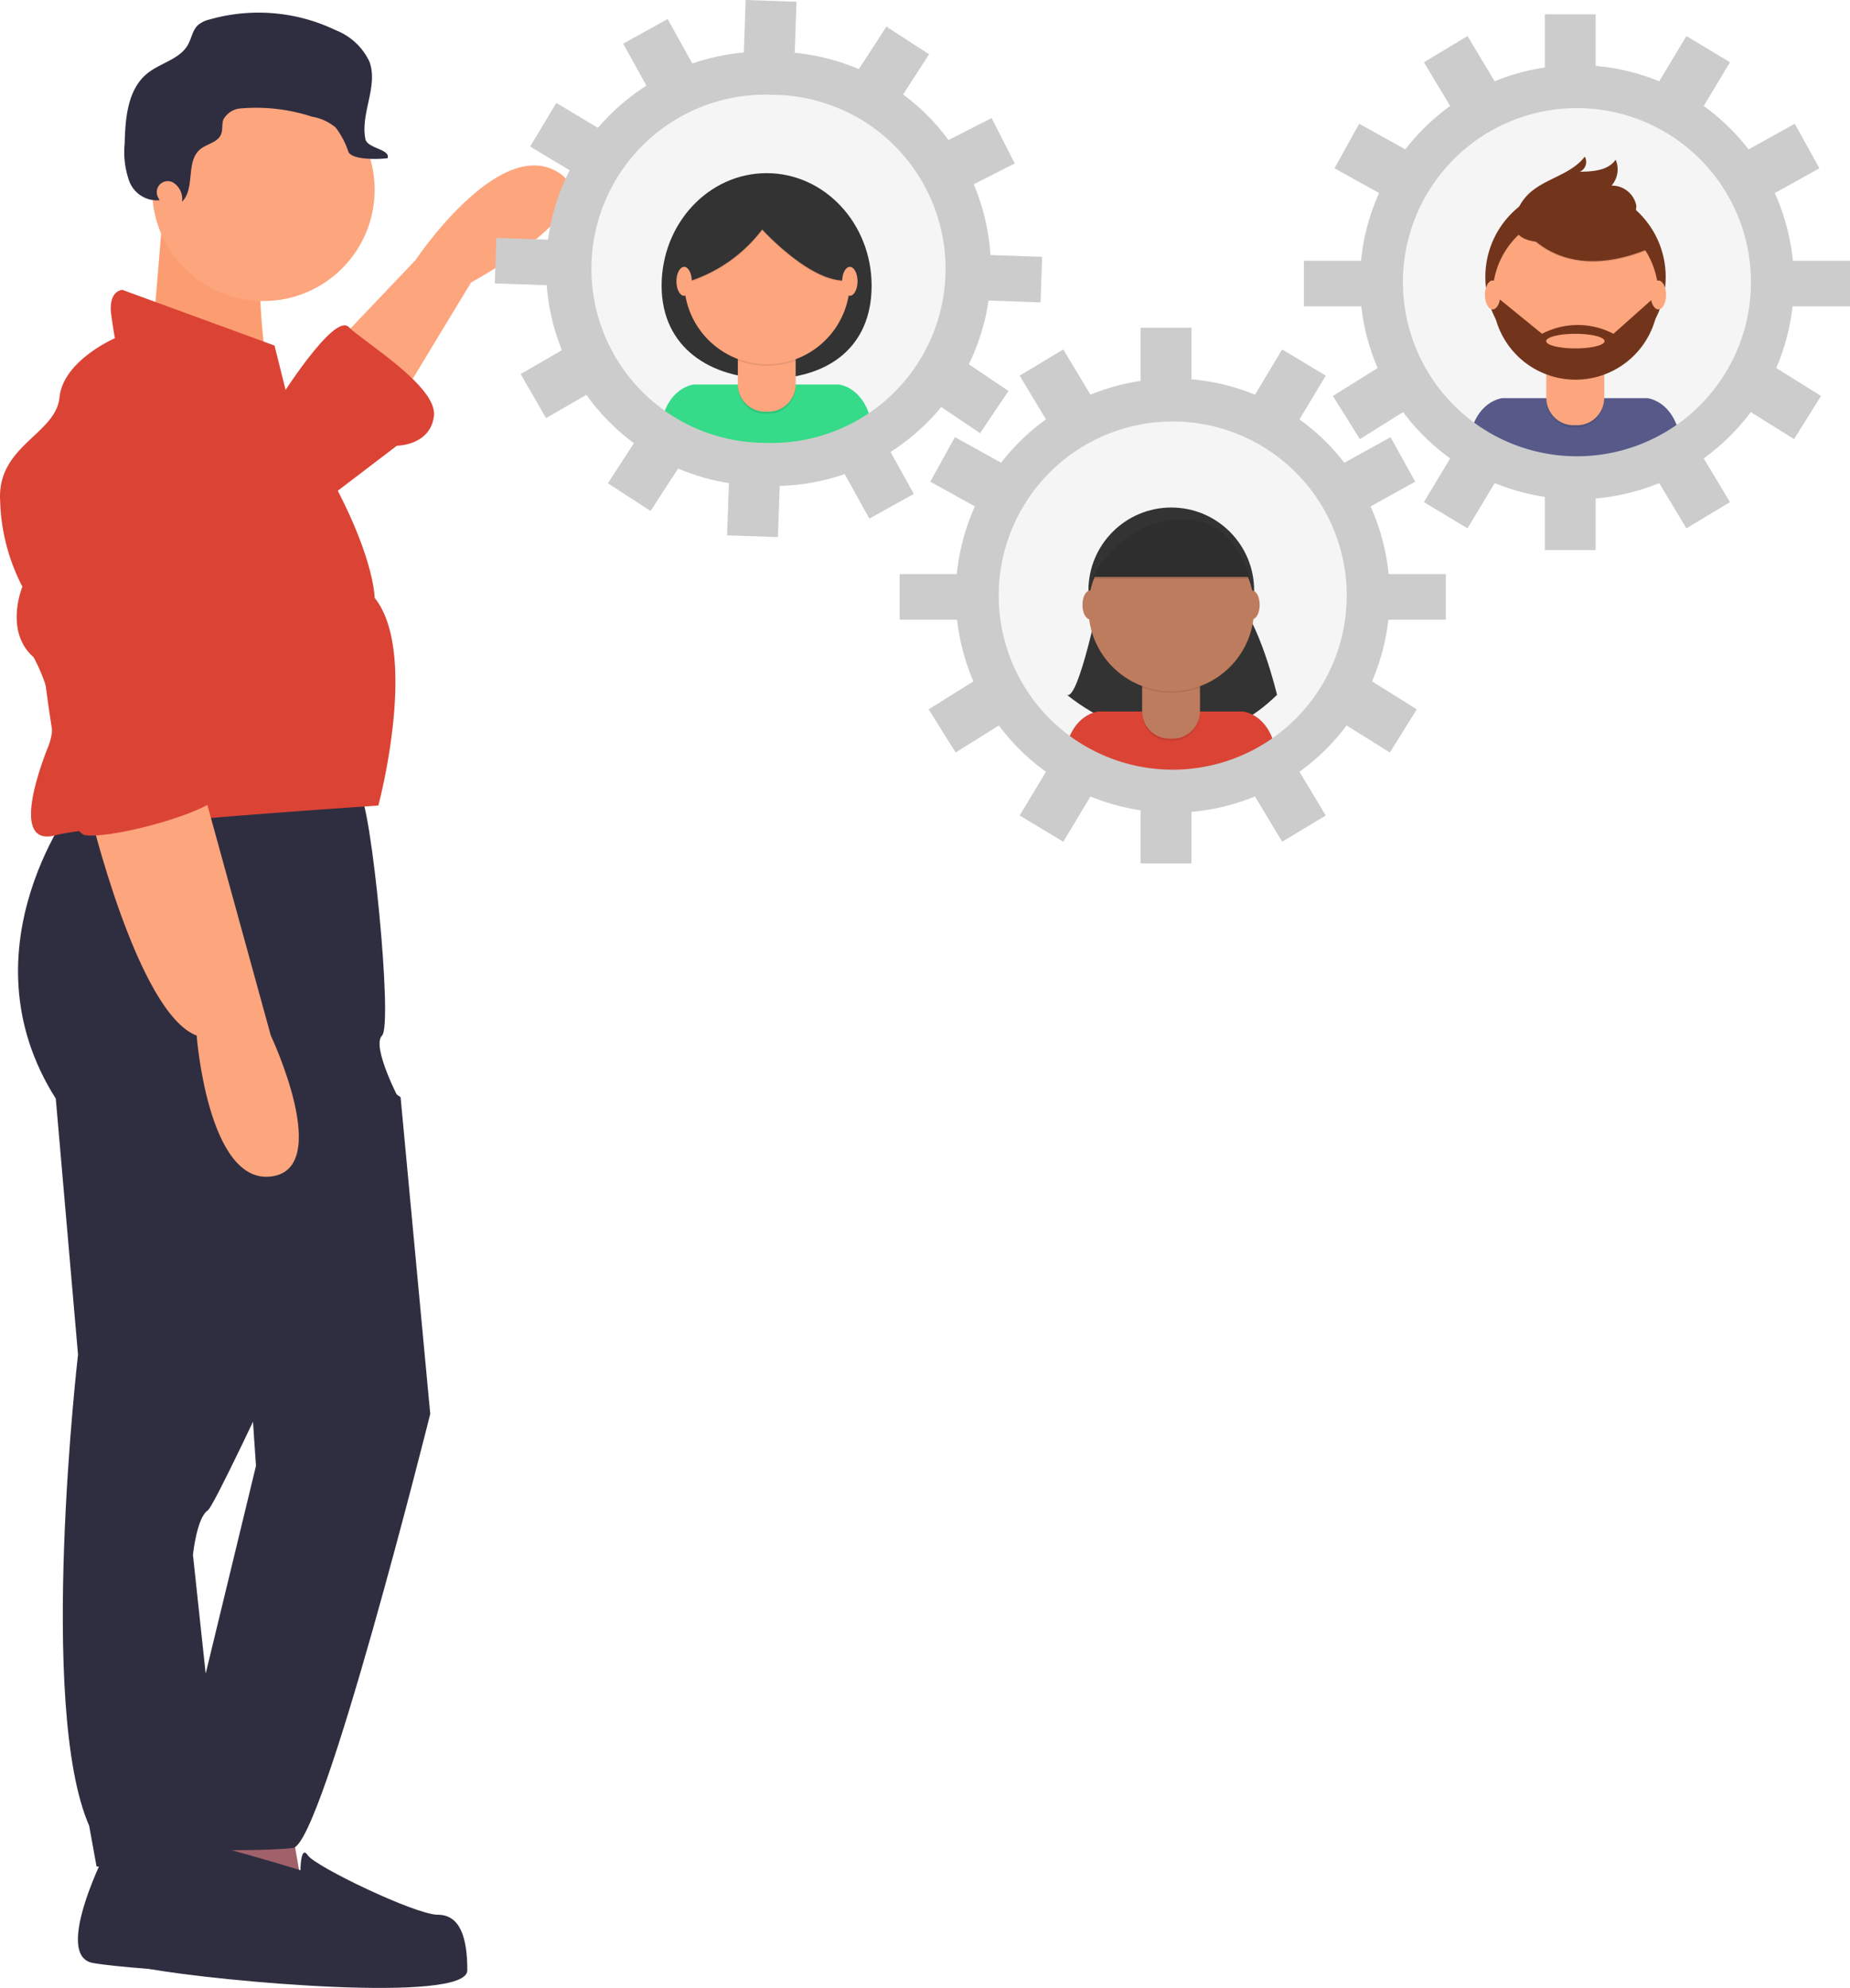
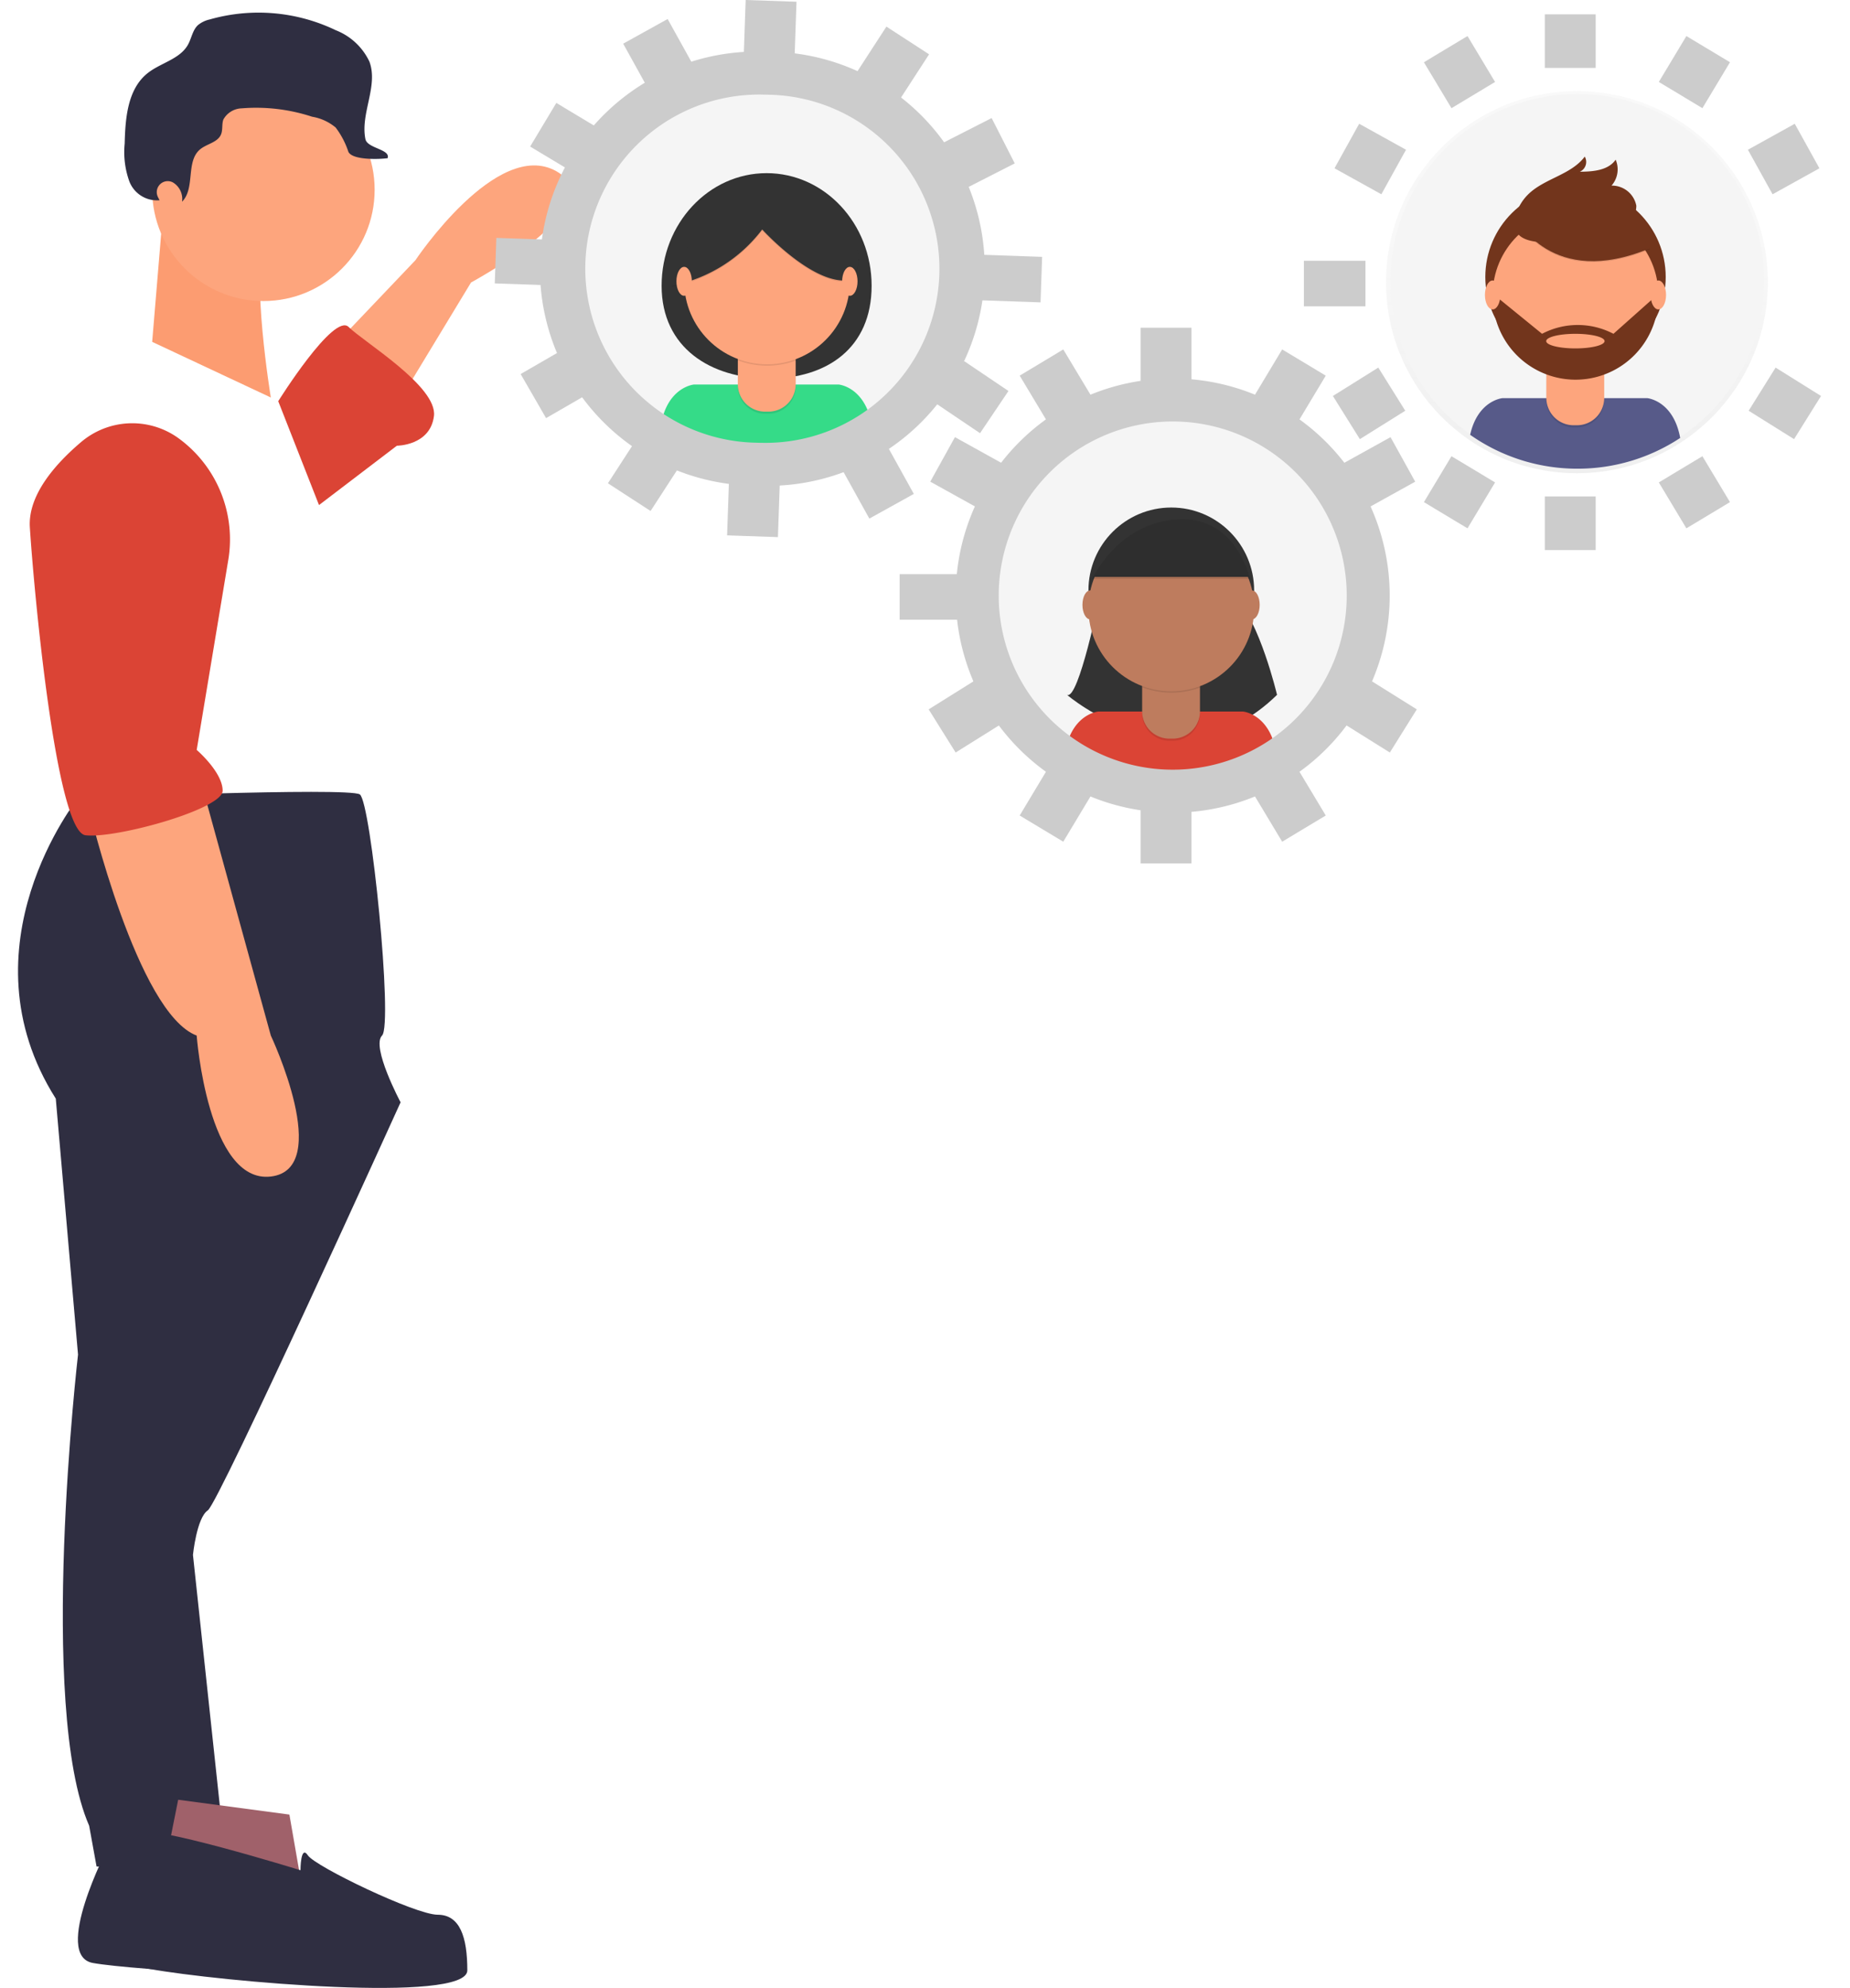
<svg xmlns="http://www.w3.org/2000/svg" width="170.476" height="183.085" viewBox="0 0 170.476 183.085">
  <defs>
    <linearGradient id="linear-gradient" x1="0.5" y1="1" x2="0.5" gradientUnits="objectBoundingBox">
      <stop offset="0" stop-color="gray" stop-opacity="0.251" />
      <stop offset="0.535" stop-color="gray" stop-opacity="0.122" />
      <stop offset="1" stop-color="gray" stop-opacity="0.102" />
    </linearGradient>
  </defs>
  <g id="undraw_Connecting_Teams_8ntu" transform="translate(0 0.001)">
    <path id="Path_6737" data-name="Path 6737" d="M295.285,139.35l-1.025,12.3,10.933,5.125s-1.879-11.445-.512-14.52Z" transform="translate(-280.237 -120.167)" fill="#fc9c71" />
    <path id="Path_6733" data-name="Path 6733" d="M369.066,138.307l6.833-7.175s7.516-11.275,12.983-8.2-7.858,10.25-7.858,10.25l-6.833,11.275Z" transform="translate(-337.619 -107.166)" fill="#fda57d" />
    <path id="Path_6734" data-name="Path 6734" d="M267.623,787.668s-5.125,9.908-1.367,10.591,22.207,1.708,22.549.683,3.075-4.441,1.025-5.808-10.25-2.392-10.25-2.392l-2.733-2.733Z" transform="translate(-257.7 -617.474)" fill="#2f2e41" />
    <path id="Path_6735" data-name="Path 6735" d="M246.718,370.67s-10.933,13.666-2.05,27.674l2.05,23.574s-3.758,32.457,1.025,43.39l.683,3.758h11.958l-3.075-28.7s.342-3.417,1.367-4.1,17.766-37.582,17.766-37.582-2.733-5.125-1.708-6.15-1.025-21.524-2.05-22.207S246.718,370.67,246.718,370.67Z" transform="translate(-239.528 -297.164)" fill="#2f2e41" />
    <path id="Path_6736" data-name="Path 6736" d="M75.1,712.977l1.367,7.858-13.324-.683,1.708-8.541Z" transform="translate(-48.432 -545.858)" fill="#a0616a" />
    <circle id="Ellipse_286" data-name="Ellipse 286" cx="10.25" cy="10.25" r="10.25" transform="translate(14.023 7.225)" fill="#fda57d" />
-     <path id="Path_6738" data-name="Path 6738" d="M260.379,180.844l-1.025-4.1-14.008-5.125s-1.367,0-1.025,2.392.342,2.05.342,2.05-4.783,2.05-5.125,5.466-5.808,4.441-5.466,9.566a18.151,18.151,0,0,0,2.05,7.858s-1.708,4.1,1.025,6.491c0,0,2.733,4.783,1.367,8.2s-3.075,9.225.683,8.2,29.724-2.733,29.724-2.733,3.758-14.008-.342-19.133c0,0,0-3.075-3.075-9.225S260.379,180.844,260.379,180.844Z" transform="translate(-234.057 -144.92)" fill="#db4435" />
    <path id="Path_6739" data-name="Path 6739" d="M269.325,367.968s4.442,18.791,9.908,20.841c0,0,1.025,13.666,6.833,12.983s0-12.983,0-12.983l-6.491-23.574Z" transform="translate(-261.11 -293.437)" fill="#fda57d" />
    <path id="Path_6740" data-name="Path 6740" d="M344.131,192.614s5.125-8.2,6.491-6.833,8.2,5.466,7.858,8.2-3.417,2.733-3.417,2.733l-7.175,5.466Z" transform="translate(-318.492 -155.665)" fill="#db4435" />
-     <path id="Path_6741" data-name="Path 6741" d="M310.776,478.177l4.1,2.947,2.733,29.168s-9.908,39.632-12.641,39.973-14.008.342-13.666-.683,2.05-5.125,2.05-6.15,3.563-9.222,3.563-9.222l4.636-19.135-1.025-15.033Z" transform="translate(-277.962 -380.072)" fill="#2f2e41" />
    <path id="Path_6742" data-name="Path 6742" d="M296.131,784.711s-14.349-4.441-15.033-3.417-5.241,11.355,1.138,12.511,29.269,3.205,29.269.13-.683-5.125-2.733-5.125-11.275-4.441-11.958-5.466S296.131,784.711,296.131,784.711Z" transform="translate(-268.442 -612.468)" fill="#2f2e41" />
    <path id="Path_6743" data-name="Path 6743" d="M286.415,78.976a1.012,1.012,0,0,1,1.369-1.353l.018.01a1.773,1.773,0,0,1,.834,1.773c1.232-1.229.324-3.695,1.655-4.816.616-.519,1.616-.633,1.933-1.374.184-.431.059-.942.221-1.382a2,2,0,0,1,1.7-1.029,16.511,16.511,0,0,1,6.478.772,4.543,4.543,0,0,1,2.168.994,7.636,7.636,0,0,1,1.173,2.239c.367.765,2.773.7,3.614.587.292-.831-1.867-.893-2.044-1.756-.482-2.358,1.2-4.866.373-7.128a5.73,5.73,0,0,0-3.1-2.9,16.436,16.436,0,0,0-11.63-.992,2.582,2.582,0,0,0-1.074.519c-.5.464-.589,1.208-.919,1.8-.753,1.352-2.54,1.673-3.745,2.645-1.825,1.471-2.031,4.128-2.09,6.471a7.966,7.966,0,0,0,.433,3.483,2.725,2.725,0,0,0,2.787,1.729C286.519,79.182,286.466,79.082,286.415,78.976Z" transform="translate(-271.861 -60.828)" fill="#2f2e41" />
    <path id="Path_6744" data-name="Path 6744" d="M259.413,225.638a7.279,7.279,0,0,0-8.886.452c-2.355,2-4.888,4.868-4.7,7.835.342,5.466,2.392,28.016,5.125,28.357s12.641-2.392,12.641-4.1-2.392-3.758-2.392-3.758L264.1,237a11.517,11.517,0,0,0-4.537-11.254Z" transform="translate(-243.076 -185.359)" fill="#db4435" />
    <g id="Group_6014" data-name="Group 6014" transform="translate(53.22 7.142)" opacity="0.5">
      <circle id="Ellipse_287" data-name="Ellipse 287" cx="17.592" cy="17.592" r="17.592" fill="url(#linear-gradient)" />
    </g>
    <circle id="Ellipse_288" data-name="Ellipse 288" cx="17.221" cy="17.221" r="17.221" transform="translate(53.625 7.4)" fill="#f5f5f5" />
    <path id="Path_6745" data-name="Path 6745" d="M515.155,135.826c0,5.728-4.116,8.547-9.46,8.547s-9.892-2.819-9.892-8.547,4.332-10.372,9.676-10.372S515.155,130.1,515.155,135.826Z" transform="translate(-434.836 -109.508)" fill="#333" />
    <path id="Path_6746" data-name="Path 6746" d="M505.7,215.523a17.141,17.141,0,0,0,9.466-2.833c-.635-3.468-3.049-3.666-3.049-3.666H498.806s-2.279.187-2.991,3.377A17.142,17.142,0,0,0,505.7,215.523Z" transform="translate(-434.845 -173.613)" fill="#35db88" />
    <path id="Path_6747" data-name="Path 6747" d="M291.923,133.874h5.326v4.409a2.515,2.515,0,0,1-2.515,2.515h-.3a2.515,2.515,0,0,1-2.515-2.515v-4.409Z" transform="translate(-223.926 -102.692)" opacity="0.1" />
    <path id="Path_6748" data-name="Path 6748" d="M292.4,133.027h4.367a.48.48,0,0,1,.48.48v3.93a2.515,2.515,0,0,1-2.515,2.515h-.3a2.515,2.515,0,0,1-2.515-2.515v-3.93a.48.48,0,0,1,.48-.48Z" transform="translate(-223.926 -102.042)" fill="#fda57d" />
    <path id="Path_6749" data-name="Path 6749" d="M526.022,197.391a7.665,7.665,0,0,0,5.326.015v-.654h-5.326Z" transform="translate(-458.015 -164.198)" opacity="0.1" />
    <circle id="Ellipse_289" data-name="Ellipse 289" cx="7.634" cy="7.634" r="7.634" transform="translate(63.045 18.281)" fill="#fda57d" />
    <path id="Path_6750" data-name="Path 6750" d="M499.721,141.358a13.71,13.71,0,0,0,8.355-5.186s4.754,5.234,8.067,4.658a2.887,2.887,0,0,0,0-4.034c-1.921-2.017-3.409-4.562-5.954-4.226s-5.666.48-7.011,1.681S499.721,141.358,499.721,141.358Z" transform="translate(-437.84 -114.943)" opacity="0.1" />
    <path id="Path_6751" data-name="Path 6751" d="M499.721,140.945a13.71,13.71,0,0,0,8.355-5.186s4.754,5.234,8.067,4.658a2.887,2.887,0,0,0,0-4.034c-1.921-2.017-3.409-4.562-5.954-4.226s-5.666.48-7.011,1.681S499.721,140.945,499.721,140.945Z" transform="translate(-437.84 -114.627)" fill="#333" />
    <ellipse id="Ellipse_290" data-name="Ellipse 290" cx="0.71" cy="1.332" rx="0.71" ry="1.332" transform="translate(62.332 24.577)" fill="#fda57d" />
    <ellipse id="Ellipse_291" data-name="Ellipse 291" cx="0.71" cy="1.332" rx="0.71" ry="1.332" transform="translate(77.602 24.577)" fill="#fda57d" />
    <g id="Group_6015" data-name="Group 6015" transform="translate(127.722 8.397)" opacity="0.5">
      <circle id="Ellipse_292" data-name="Ellipse 292" cx="17.592" cy="17.592" r="17.592" fill="url(#linear-gradient)" />
    </g>
    <circle id="Ellipse_293" data-name="Ellipse 293" cx="17.221" cy="17.221" r="17.221" transform="translate(128.127 8.655)" fill="#f5f5f5" />
    <path id="Path_6752" data-name="Path 6752" d="M825.559,220.91a17.141,17.141,0,0,0,9.466-2.833c-.635-3.468-3.049-3.666-3.049-3.666H818.66s-2.279.187-2.991,3.377A17.142,17.142,0,0,0,825.559,220.91Z" transform="translate(-680.196 -177.745)" fill="#575a89" />
    <circle id="Ellipse_294" data-name="Ellipse 294" cx="8.312" cy="8.312" r="8.312" transform="translate(136.87 17.201)" fill="#72351c" />
    <path id="Path_6753" data-name="Path 6753" d="M611.777,139.261H617.1v4.409a2.515,2.515,0,0,1-2.515,2.515h-.3a2.515,2.515,0,0,1-2.515-2.515Z" transform="translate(-469.278 -106.824)" opacity="0.1" />
    <path id="Path_6754" data-name="Path 6754" d="M612.256,138.414h4.367a.48.48,0,0,1,.48.48v3.93a2.515,2.515,0,0,1-2.515,2.515h-.3a2.515,2.515,0,0,1-2.515-2.515v-3.93A.48.48,0,0,1,612.256,138.414Z" transform="translate(-469.278 -106.175)" fill="#fda57d" />
    <path id="Path_6755" data-name="Path 6755" d="M845.875,202.778a7.665,7.665,0,0,0,5.326.015v-.654h-5.326Z" transform="translate(-703.367 -168.331)" opacity="0.1" />
    <circle id="Ellipse_295" data-name="Ellipse 295" cx="7.634" cy="7.634" r="7.634" transform="translate(137.548 19.536)" fill="#fda57d" />
    <path id="Path_6756" data-name="Path 6756" d="M834.005,137.5s3.217,6.531,12.293,2.737l-2.113-3.313-3.746-1.345Z" transform="translate(-694.261 -117.277)" opacity="0.1" />
    <path id="Path_6757" data-name="Path 6757" d="M834.005,137.091s3.217,6.531,12.293,2.737l-2.113-3.313-3.746-1.345Z" transform="translate(-694.261 -116.961)" fill="#72351c" />
    <path id="Path_6758" data-name="Path 6758" d="M833.358,124.173a4.411,4.411,0,0,1,1.093-1.778c1.5-1.484,3.963-1.8,5.226-3.49a.988.988,0,0,1-.453,1.394c1.208-.008,2.612-.114,3.3-1.11a2.263,2.263,0,0,1-.382,2.389,2.285,2.285,0,0,1,2.286,1.848,2.133,2.133,0,0,1-.988,1.8,5.49,5.49,0,0,1-1.994.751C839.4,126.425,832.028,128.309,833.358,124.173Z" transform="translate(-693.642 -104.484)" fill="#72351c" />
    <path id="Path_6759" data-name="Path 6759" d="M839.855,173.928h-.2l-3.938,3.505a7.078,7.078,0,0,0-6.579,0l-4.13-3.361-.416.052a7.633,7.633,0,1,0,15.266-.2Zm-7.645,4.85c-1.485,0-2.689-.3-2.689-.672s1.2-.672,2.689-.672,2.689.3,2.689.672-1.2.672-2.689.672Z" transform="translate(-687.039 -146.691)" fill="#72351c" />
    <ellipse id="Ellipse_296" data-name="Ellipse 296" cx="0.71" cy="1.332" rx="0.71" ry="1.332" transform="translate(136.835 25.831)" fill="#fda57d" />
    <ellipse id="Ellipse_297" data-name="Ellipse 297" cx="0.71" cy="1.332" rx="0.71" ry="1.332" transform="translate(152.105 25.831)" fill="#fda57d" />
    <g id="Group_6016" data-name="Group 6016" transform="translate(90.473 37.258)" opacity="0.5">
      <circle id="Ellipse_298" data-name="Ellipse 298" cx="17.592" cy="17.592" r="17.592" fill="url(#linear-gradient)" />
    </g>
    <circle id="Ellipse_299" data-name="Ellipse 299" cx="17.221" cy="17.221" r="17.221" transform="translate(90.844 37.533)" fill="#f5f5f5" />
    <path id="Path_6760" data-name="Path 6760" d="M659.208,292.723s-1.953,9.619-3.018,9.086c0,0,10.277,8.877,19.352,0,0,0-1.6-6.778-3.906-9.086Z" transform="translate(-557.864 -237.816)" fill="#333" />
    <path id="Path_6761" data-name="Path 6761" d="M665.641,344.82a17.141,17.141,0,0,0,9.466-2.833c-.635-3.468-3.049-3.666-3.049-3.666H658.742s-2.279.187-2.991,3.377A17.141,17.141,0,0,0,665.641,344.82Z" transform="translate(-557.528 -272.793)" fill="#db4435" />
    <circle id="Ellipse_300" data-name="Ellipse 300" cx="7.634" cy="7.634" r="7.634" transform="translate(100.299 46.741)" fill="#333" />
    <path id="Path_6762" data-name="Path 6762" d="M451.859,263.171h5.326v4.409a2.515,2.515,0,0,1-2.515,2.515h-.3a2.515,2.515,0,0,1-2.515-2.515Z" transform="translate(-346.609 -201.872)" opacity="0.1" />
    <path id="Path_6763" data-name="Path 6763" d="M452.339,262.324h4.367a.48.48,0,0,1,.48.48v3.93a2.515,2.515,0,0,1-2.515,2.515h-.3a2.515,2.515,0,0,1-2.515-2.515V262.8A.48.48,0,0,1,452.339,262.324Z" transform="translate(-346.609 -201.223)" fill="#be7c5e" />
    <path id="Path_6764" data-name="Path 6764" d="M685.958,326.688a7.665,7.665,0,0,0,5.326.015v-.654h-5.326Z" transform="translate(-580.698 -263.379)" opacity="0.1" />
    <circle id="Ellipse_301" data-name="Ellipse 301" cx="7.634" cy="7.634" r="7.634" transform="translate(100.299 48.398)" fill="#be7c5e" />
    <path id="Path_6765" data-name="Path 6765" d="M666.1,266.92h14.558s-1.243-5.878-6.746-5.5S666.1,266.92,666.1,266.92Z" transform="translate(-565.464 -213.788)" fill="#333" />
    <ellipse id="Ellipse_302" data-name="Ellipse 302" cx="0.71" cy="1.332" rx="0.71" ry="1.332" transform="translate(99.746 54.375)" fill="#be7c5e" />
    <ellipse id="Ellipse_303" data-name="Ellipse 303" cx="0.71" cy="1.332" rx="0.71" ry="1.332" transform="translate(114.659 54.375)" fill="#be7c5e" />
    <path id="Path_6766" data-name="Path 6766" d="M666.1,267.767h14.558s-1.243-5.878-6.746-5.5S666.1,267.767,666.1,267.767Z" transform="translate(-565.464 -214.437)" opacity="0.1" />
    <path id="Path_6767" data-name="Path 6767" d="M632.157,210.6a16.034,16.034,0,1,1-16.034,16.034A16.034,16.034,0,0,1,632.157,210.6m0-3.96a19.994,19.994,0,1,0,19.994,19.994A19.994,19.994,0,0,0,632.157,206.639Z" transform="translate(-524.092 -171.783)" fill="#ccc" />
    <rect id="Rectangle_2199" data-name="Rectangle 2199" width="4.687" height="4.934" transform="translate(105.105 30.182)" fill="#ccc" />
    <rect id="Rectangle_2200" data-name="Rectangle 2200" width="4.934" height="4.687" transform="matrix(0.515, -0.857, 0.857, 0.515, 115.61, 36.41)" fill="#ccc" />
    <rect id="Rectangle_2201" data-name="Rectangle 2201" width="4.934" height="4.687" transform="matrix(0.875, -0.485, 0.485, 0.875, 123.819, 42.653)" fill="#ccc" />
    <rect id="Rectangle_2202" data-name="Rectangle 2202" width="4.687" height="4.934" transform="matrix(0.53, -0.848, 0.848, 0.53, 123.888, 66.69)" fill="#ccc" />
    <rect id="Rectangle_2203" data-name="Rectangle 2203" width="4.687" height="4.934" transform="matrix(0.485, -0.875, 0.875, 0.485, 85.724, 44.36)" fill="#ccc" />
    <rect id="Rectangle_2204" data-name="Rectangle 2204" width="4.934" height="4.687" transform="matrix(0.848, -0.53, 0.53, 0.848, 85.576, 65.33)" fill="#ccc" />
    <rect id="Rectangle_2205" data-name="Rectangle 2205" width="4.687" height="4.934" transform="matrix(0.857, -0.515, 0.515, 0.857, 93.963, 34.595)" fill="#ccc" />
    <rect id="Rectangle_2206" data-name="Rectangle 2206" width="4.687" height="4.934" transform="translate(105.105 74.585)" fill="#ccc" />
    <rect id="Rectangle_2207" data-name="Rectangle 2207" width="4.687" height="4.934" transform="matrix(0.857, -0.515, 0.515, 0.857, 115.61, 73.291)" fill="#ccc" />
    <rect id="Rectangle_2208" data-name="Rectangle 2208" width="4.934" height="4.687" transform="matrix(0.515, -0.857, 0.857, 0.515, 93.963, 75.106)" fill="#ccc" />
    <rect id="Rectangle_2209" data-name="Rectangle 2209" width="5.674" height="4.194" transform="translate(82.904 52.877)" fill="#ccc" />
-     <rect id="Rectangle_2210" data-name="Rectangle 2210" width="5.674" height="4.194" transform="translate(133.227 57.07) rotate(180)" fill="#ccc" />
-     <path id="Path_6768" data-name="Path 6768" d="M792.075,86.689a16.034,16.034,0,1,1-16.034,16.034,16.034,16.034,0,0,1,16.034-16.034m0-3.96a19.994,19.994,0,1,0,19.994,19.994A19.994,19.994,0,0,0,792.075,82.729Z" transform="translate(-646.761 -76.735)" fill="#ccc" />
    <rect id="Rectangle_2211" data-name="Rectangle 2211" width="4.687" height="4.934" transform="translate(142.354 1.32)" fill="#ccc" />
    <rect id="Rectangle_2212" data-name="Rectangle 2212" width="4.934" height="4.687" transform="matrix(0.515, -0.857, 0.857, 0.515, 152.859, 7.547)" fill="#ccc" />
    <rect id="Rectangle_2213" data-name="Rectangle 2213" width="4.934" height="4.687" transform="matrix(0.875, -0.485, 0.485, 0.875, 161.068, 13.791)" fill="#ccc" />
    <rect id="Rectangle_2214" data-name="Rectangle 2214" width="4.687" height="4.934" transform="matrix(0.53, -0.848, 0.848, 0.53, 161.137, 37.828)" fill="#ccc" />
    <rect id="Rectangle_2215" data-name="Rectangle 2215" width="4.687" height="4.934" transform="matrix(0.485, -0.875, 0.875, 0.485, 122.973, 15.498)" fill="#ccc" />
    <rect id="Rectangle_2216" data-name="Rectangle 2216" width="4.934" height="4.687" transform="matrix(0.848, -0.53, 0.53, 0.848, 122.825, 36.468)" fill="#ccc" />
    <rect id="Rectangle_2217" data-name="Rectangle 2217" width="4.687" height="4.934" transform="matrix(0.857, -0.515, 0.515, 0.857, 131.212, 5.733)" fill="#ccc" />
    <rect id="Rectangle_2218" data-name="Rectangle 2218" width="4.687" height="4.934" transform="translate(142.354 45.723)" fill="#ccc" />
    <rect id="Rectangle_2219" data-name="Rectangle 2219" width="4.687" height="4.934" transform="matrix(0.857, -0.515, 0.515, 0.857, 152.859, 44.429)" fill="#ccc" />
    <rect id="Rectangle_2220" data-name="Rectangle 2220" width="4.934" height="4.687" transform="matrix(0.515, -0.857, 0.857, 0.515, 131.212, 46.244)" fill="#ccc" />
    <rect id="Rectangle_2221" data-name="Rectangle 2221" width="5.674" height="4.194" transform="translate(120.153 24.015)" fill="#ccc" />
-     <rect id="Rectangle_2222" data-name="Rectangle 2222" width="5.674" height="4.194" transform="translate(170.476 28.209) rotate(180)" fill="#ccc" />
-     <path id="Path_6769" data-name="Path 6769" d="M471.072,81.383q.282,0,.566.01a16.033,16.033,0,1,1-.546,32.062c-.188,0-.377-.006-.566-.012a16.033,16.033,0,1,1,.546-32.062m0-3.957v0a19.993,19.993,0,1,0-.684,39.979c.234.005.471.009.7.009a19.993,19.993,0,1,0,.684-39.979C471.542,77.427,471.305,77.423,471.073,77.423Z" transform="translate(-400.266 -72.662)" fill="#ccc" />
+     <path id="Path_6769" data-name="Path 6769" d="M471.072,81.383a16.033,16.033,0,1,1-.546,32.062c-.188,0-.377-.006-.566-.012a16.033,16.033,0,1,1,.546-32.062m0-3.957v0a19.993,19.993,0,1,0-.684,39.979c.234.005.471.009.7.009a19.993,19.993,0,1,0,.684-39.979C471.542,77.427,471.305,77.423,471.073,77.423Z" transform="translate(-400.266 -72.662)" fill="#ccc" />
    <rect id="Rectangle_2223" data-name="Rectangle 2223" width="4.934" height="4.687" transform="translate(68.542 4.929) rotate(-88.012)" fill="#ccc" />
    <rect id="Rectangle_2224" data-name="Rectangle 2224" width="4.934" height="4.687" transform="translate(78.996 6.588) rotate(-57.012)" fill="#ccc" />
    <rect id="Rectangle_2225" data-name="Rectangle 2225" width="4.934" height="4.687" transform="translate(86.983 13.112) rotate(-27.012)" fill="#ccc" />
    <rect id="Rectangle_2226" data-name="Rectangle 2226" width="4.687" height="4.934" transform="translate(86.218 37.137) rotate(-56.012)" fill="#ccc" />
    <rect id="Rectangle_2227" data-name="Rectangle 2227" width="4.687" height="4.934" transform="translate(48.852 13.496) rotate(-59.012)" fill="#ccc" />
    <rect id="Rectangle_2228" data-name="Rectangle 2228" width="4.934" height="4.687" transform="matrix(0.866, -0.5, 0.5, 0.866, 47.976, 34.448)" fill="#ccc" />
    <rect id="Rectangle_2229" data-name="Rectangle 2229" width="4.687" height="4.934" transform="translate(57.424 4.022) rotate(-29.012)" fill="#ccc" />
    <rect id="Rectangle_2230" data-name="Rectangle 2230" width="4.934" height="4.687" transform="translate(67.001 49.305) rotate(-88.012)" fill="#ccc" />
    <rect id="Rectangle_2231" data-name="Rectangle 2231" width="4.687" height="4.934" transform="translate(77.716 43.446) rotate(-29.012)" fill="#ccc" />
    <rect id="Rectangle_2232" data-name="Rectangle 2232" width="4.934" height="4.687" transform="translate(56.019 44.509) rotate(-57.012)" fill="#ccc" />
    <rect id="Rectangle_2233" data-name="Rectangle 2233" width="5.674" height="4.194" transform="translate(45.738 21.909) rotate(1.988)" fill="#ccc" />
    <rect id="Rectangle_2234" data-name="Rectangle 2234" width="5.674" height="4.194" transform="translate(95.885 27.847) rotate(-178.012)" fill="#ccc" />
  </g>
</svg>